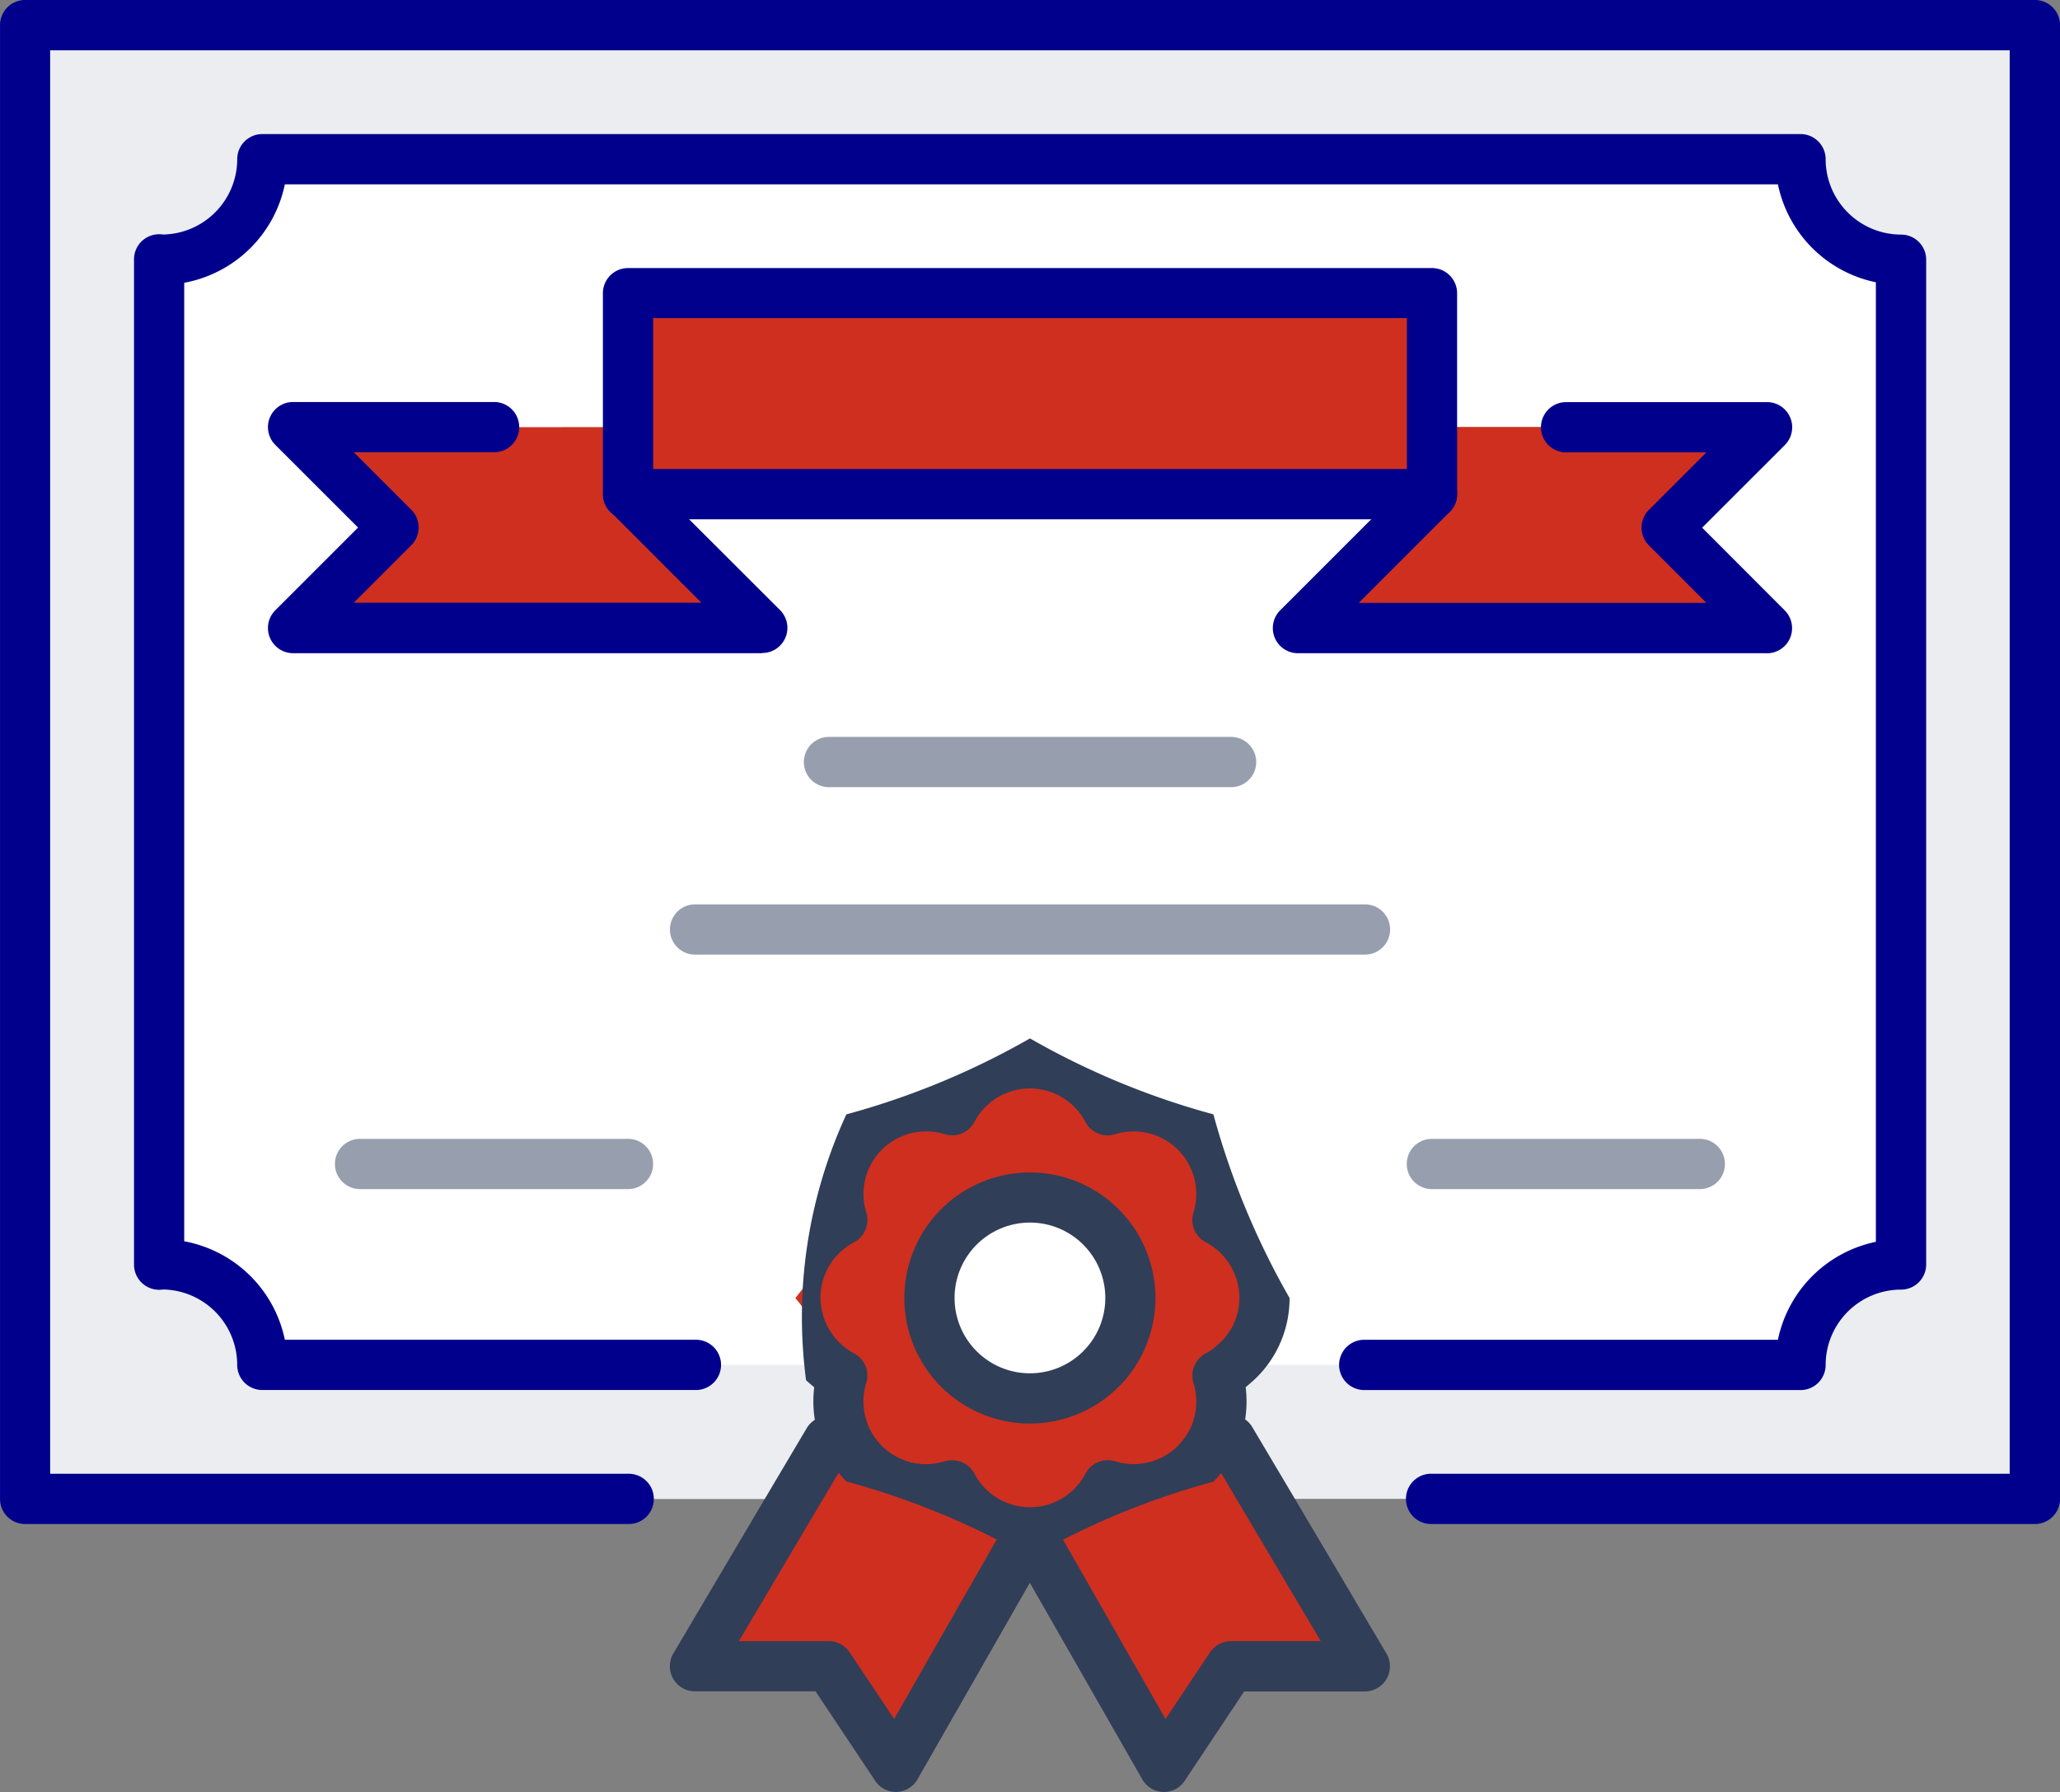
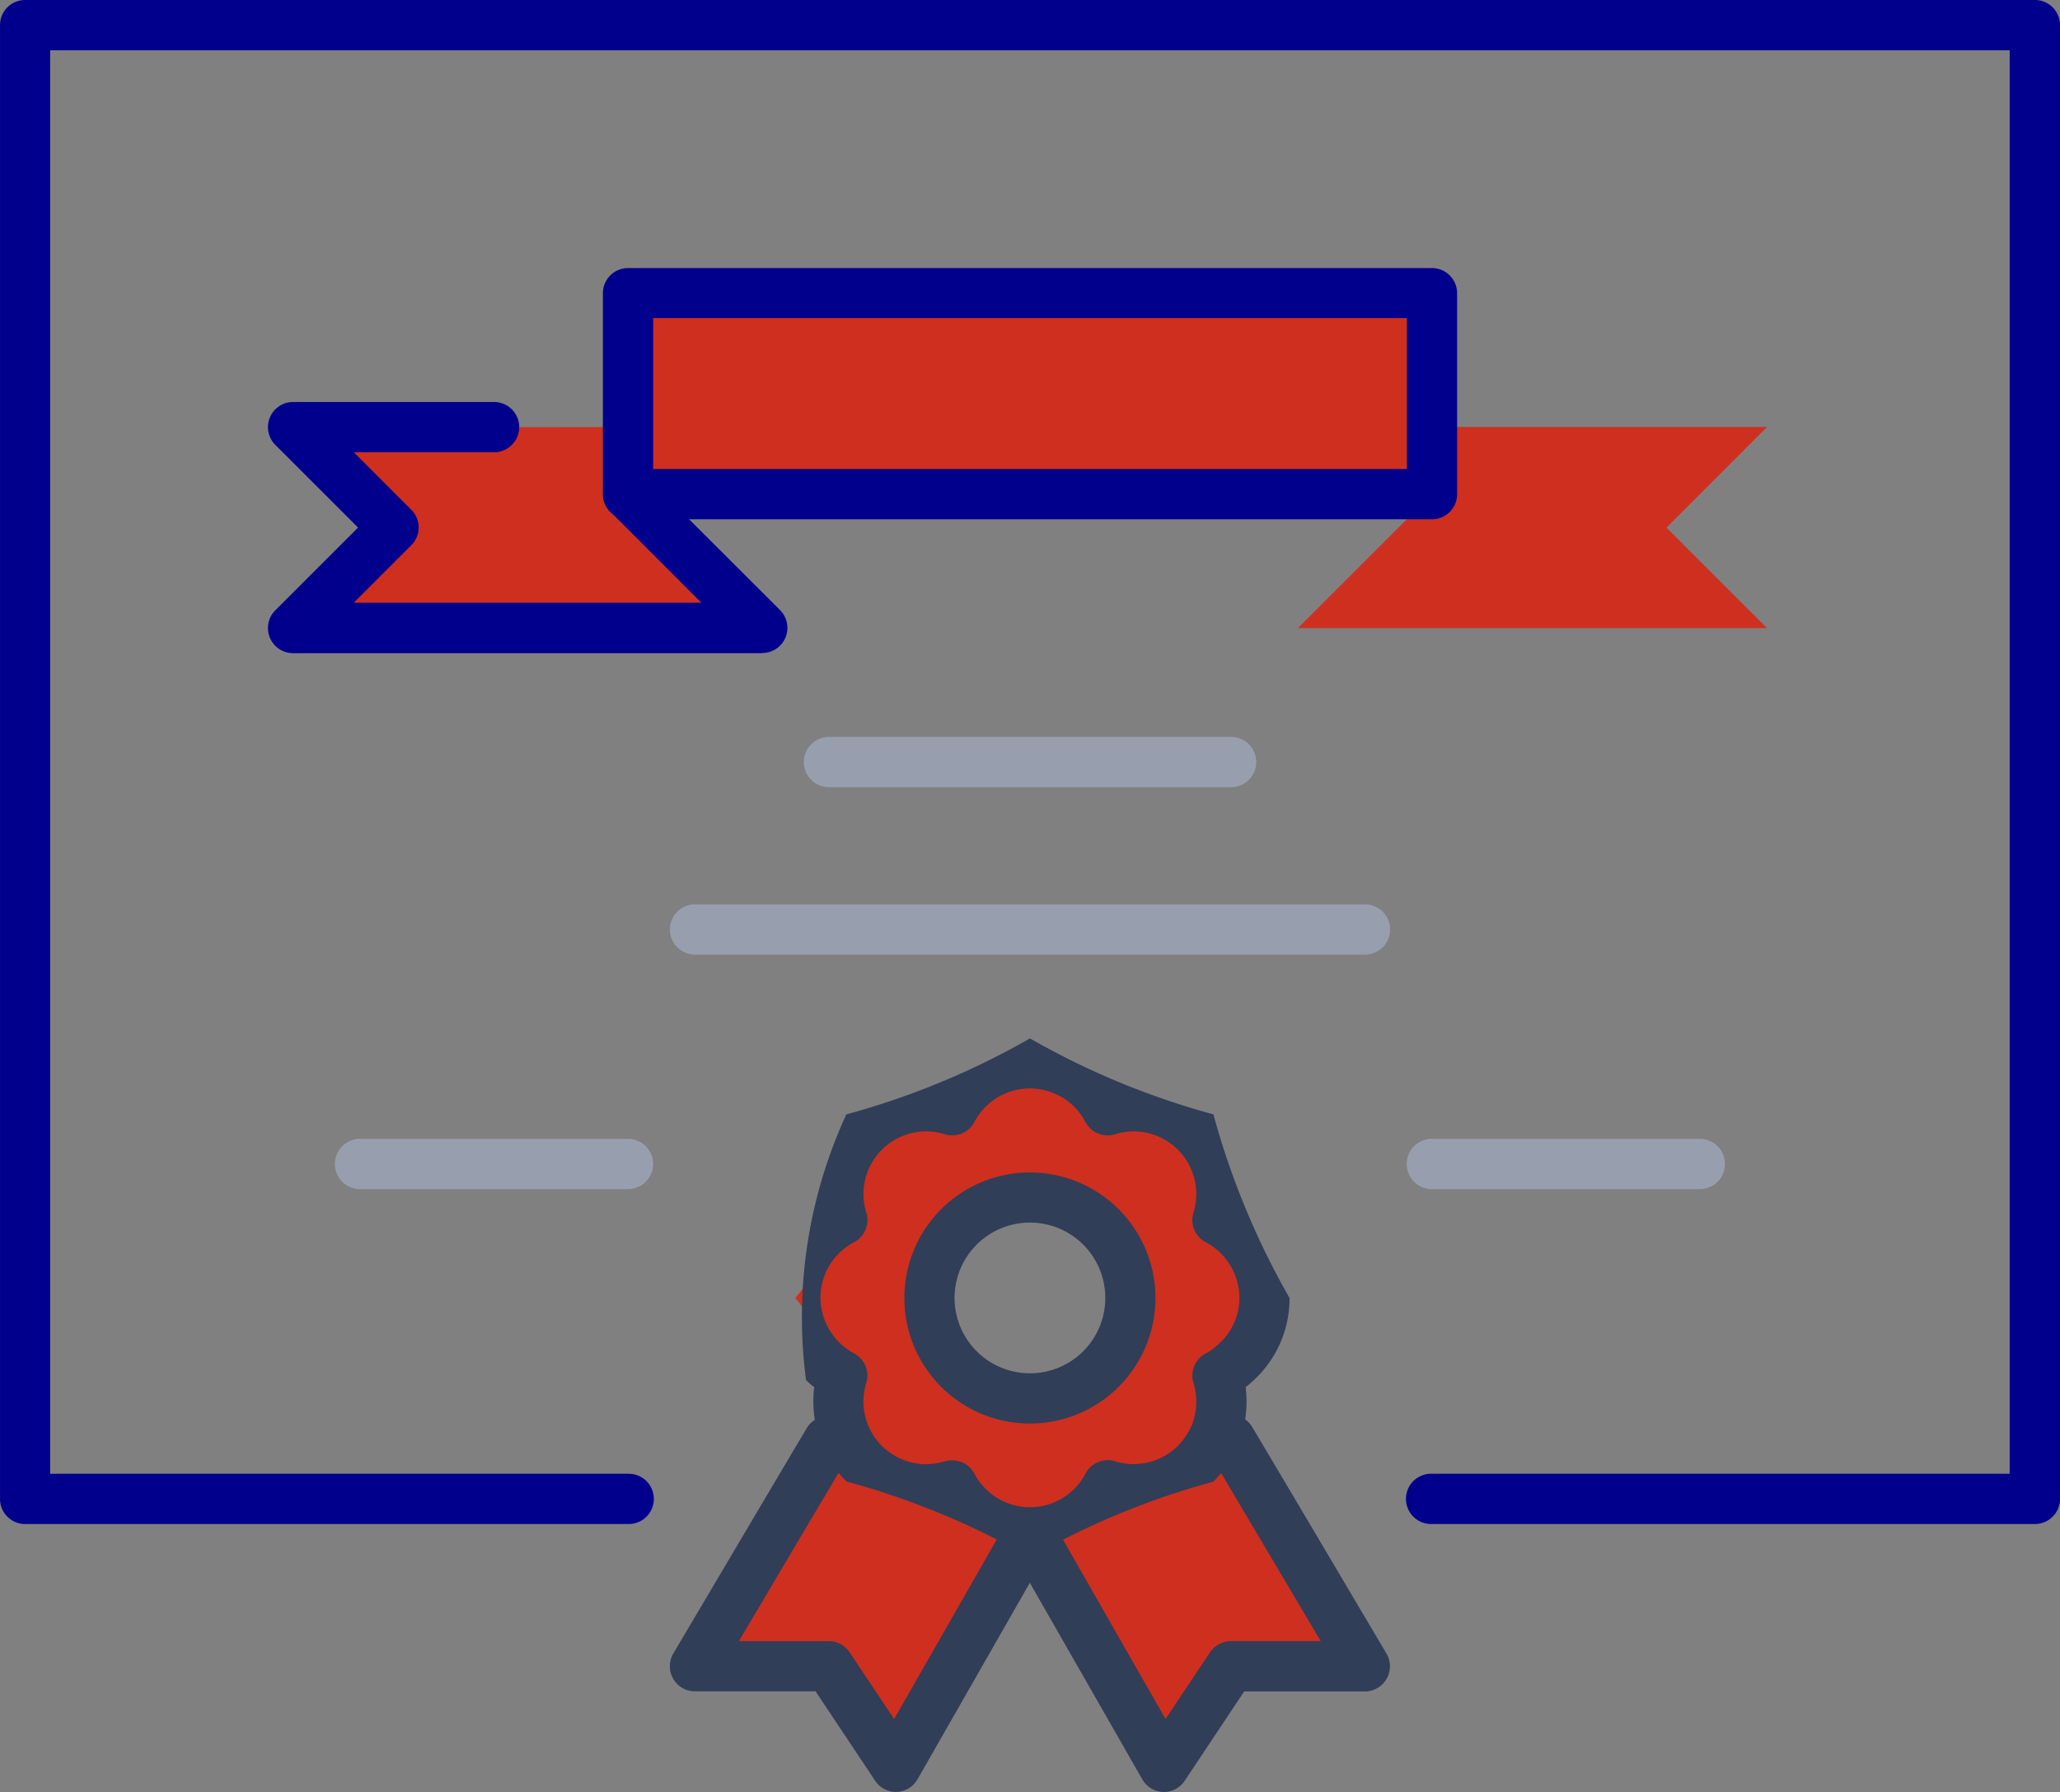
<svg xmlns="http://www.w3.org/2000/svg" width="64.5" height="56.118" viewBox="0 0 64.5 56.118">
  <rect x="0" y="0" width="64.5" height="56.118" fill="#808080" stroke="none" />
  <g id="Group_9949" data-name="Group 9949" transform="translate(-319.312 -735.443)">
-     <rect id="Rectangle_18025" data-name="Rectangle 18025" width="56.257" height="39.303" transform="translate(323.702 739.299)" fill="#fff" />
-     <path id="Path_96054" data-name="Path 96054" d="M344.923,780.2l-1.09,1.835H319.751V735.884h62.928v46.147H358.6l-1.09-1.835-.494-.177a2.8,2.8,0,0,0,.077-1.849,2.316,2.316,0,0,0,.483-.337h17.765a3.144,3.144,0,0,1,3.138-3.147h.009V743.223a3.144,3.144,0,0,1-3.147-3.137v-.011h-48.16a3.142,3.142,0,0,1-3.138,3.147h-.009a.22.22,0,0,1-.084-.011V774.7a.222.222,0,0,1,.084-.011,3.145,3.145,0,0,1,3.147,3.138v.009h17.3l.263-.095a2.738,2.738,0,0,0,.6.431,2.78,2.78,0,0,0,.077,1.849Z" transform="translate(0.347 0.348)" fill="#ebedf0" />
    <path id="Path_96055" data-name="Path 96055" d="M334.571,762.549l1.09-1.835.494-.179a2.83,2.83,0,0,0,.607.913,9.482,9.482,0,0,1,5.192,2.15l-4.195,7.342-2.1-3.147h-4.195Z" transform="translate(9.606 19.831)" fill="#cf2f1f" />
    <path id="Path_96056" data-name="Path 96056" d="M347.911,761.386a2.717,2.717,0,0,1-.985,2.1,2.246,2.246,0,0,1-.483.335,2.791,2.791,0,0,1-.077,1.846,3.013,3.013,0,0,1-.607.913,9.482,9.482,0,0,0-5.192,2.15,9.483,9.483,0,0,0-5.192-2.15,9.5,9.5,0,0,0-2.154-5.192,9.481,9.481,0,0,0,2.15-5.192,9.482,9.482,0,0,0,5.192-2.15,9.482,9.482,0,0,0,5.192,2.15,9.482,9.482,0,0,0,2.15,5.192Zm-4.195,0a3.143,3.143,0,1,0,0,.009Z" transform="translate(10.993 14.701)" fill="#cf2f1f" />
    <path id="Path_96057" data-name="Path 96057" d="M344.71,762.551l3.1,5.24h-4.2l-2.1,3.147-4.2-7.342a9.472,9.472,0,0,1,5.192-2.15,3.01,3.01,0,0,0,.609-.913l.492.177Z" transform="translate(14.236 19.829)" fill="#cf2f1f" />
    <path id="Path_96058" data-name="Path 96058" d="M334.925,742.914v2.1l4.195,4.195H324.437l3.147-3.145-3.147-3.147Z" transform="translate(4.051 5.904)" fill="#cf2f1f" />
-     <path id="Path_96059" data-name="Path 96059" d="M353.549,746.061l3.147,3.147H342.012l4.2-4.2v-2.1H356.7Z" transform="translate(17.94 5.904)" fill="#cf2f1f" />
+     <path id="Path_96059" data-name="Path 96059" d="M353.549,746.061l3.147,3.147H342.012l4.2-4.2v-2.1H356.7" transform="translate(17.94 5.904)" fill="#cf2f1f" />
    <rect id="Rectangle_18026" data-name="Rectangle 18026" width="25.172" height="6.293" transform="translate(338.975 744.622)" fill="#cf2f1f" />
    <path id="Path_96060" data-name="Path 96060" d="M383.026,783.166H364.145a.787.787,0,0,1-.048-1.574h18.14V737.019H320.882v44.574h18.091a.787.787,0,0,1,.048,1.574H320.093a.786.786,0,0,1-.78-.788V736.231a.786.786,0,0,1,.786-.788h62.928a.786.786,0,0,1,.786.788v46.147a.786.786,0,0,1-.784.788Z" transform="translate(0)" fill="#00008c" />
-     <path id="Path_96061" data-name="Path 96061" d="M373.831,777.118H360.2a.787.787,0,0,1-.048-1.574h12.976a3.946,3.946,0,0,1,3.067-3.067V742.429a3.945,3.945,0,0,1-3.067-3.067H326.379a3.947,3.947,0,0,1-3.151,3.083v30.015a3.948,3.948,0,0,1,3.151,3.083h12.846a.787.787,0,1,1,.048,1.574h-13.6a.786.786,0,0,1-.786-.788,2.363,2.363,0,0,0-2.32-2.36.786.786,0,0,1-.9-.652.72.72,0,0,1-.011-.125V741.711a.786.786,0,0,1,.788-.786.956.956,0,0,1,.124.009,2.365,2.365,0,0,0,2.32-2.358.786.786,0,0,1,.786-.788h48.162a.787.787,0,0,1,.786.788,2.364,2.364,0,0,0,2.36,2.36.786.786,0,0,1,.788.786v31.463a.788.788,0,0,1-.788.788,2.363,2.363,0,0,0-2.36,2.36.786.786,0,0,1-.788.786Z" transform="translate(1.852 1.853)" fill="#00008c" />
    <path id="Path_96062" data-name="Path 96062" d="M355.814,748h-25.17a.786.786,0,0,1-.788-.786v-6.293a.788.788,0,0,1,.788-.788h25.17a.788.788,0,0,1,.788.788v6.293a.786.786,0,0,1-.788.786m-24.384-1.574h23.6V741.7h-23.6Z" transform="translate(8.333 3.704)" fill="#00008c" />
-     <path id="Path_96063" data-name="Path 96063" d="M357.041,750.341H342.359A.787.787,0,0,1,341.8,749L346,744.8a.787.787,0,0,1,1.114,1.112l-2.852,2.852h10.885l-1.8-1.8a.785.785,0,0,1,0-1.112l1.8-1.8h-4.392a.787.787,0,0,1,0-1.574h6.293a.788.788,0,0,1,.557,1.343l-2.591,2.589L357.6,749a.787.787,0,0,1-.557,1.343Z" transform="translate(17.593 5.557)" fill="#00008c" />
    <path id="Path_96064" data-name="Path 96064" d="M339.468,750.34H324.785a.787.787,0,0,1-.557-1.343l2.591-2.591-2.591-2.589a.787.787,0,0,1,.557-1.343h6.293a.787.787,0,0,1,0,1.574h-4.393l1.8,1.8a.784.784,0,0,1,0,1.112l-1.8,1.8H337.57l-2.85-2.852a.786.786,0,0,1,1.112-1.112l4.2,4.195a.787.787,0,0,1-.557,1.343Z" transform="translate(3.704 5.557)" fill="#00008c" />
    <path id="Path_96065" data-name="Path 96065" d="M346.744,749.906H334.158a.787.787,0,0,1,0-1.574h12.59a.787.787,0,1,1,0,1.574Z" transform="translate(11.11 10.187)" fill="#979faf" />
    <path id="Path_96066" data-name="Path 96066" d="M353.091,756.936H344.7a.787.787,0,0,1,0-1.574h8.389a.787.787,0,0,1,0,1.574" transform="translate(19.445 15.743)" fill="#979faf" />
    <path id="Path_96067" data-name="Path 96067" d="M334.345,756.936h-8.389a.787.787,0,0,1,0-1.574h8.389a.787.787,0,0,1,0,1.574" transform="translate(4.63 15.743)" fill="#979faf" />
    <path id="Path_96068" data-name="Path 96068" d="M352.79,752.835H331.815a.787.787,0,0,1,0-1.574H352.79a.787.787,0,0,1,0,1.574" transform="translate(9.26 12.501)" fill="#979faf" />
    <path id="Path_96069" data-name="Path 96069" d="M339.059,763.812a3.931,3.931,0,1,1,3.93-3.93,3.93,3.93,0,0,1-3.93,3.93m0-6.293a2.36,2.36,0,1,0,2.36,2.36A2.359,2.359,0,0,0,339.059,757.519Z" transform="translate(12.501 16.208)" fill="#303e58" />
    <path id="Path_96070" data-name="Path 96070" d="M340.477,769.859a24.407,24.407,0,0,0-5.747-2.379,3.587,3.587,0,0,1-.779-1.167l-.007-.018a3.65,3.65,0,0,1-.222-1.767c-.088-.068-.172-.141-.256-.22a15.156,15.156,0,0,1,1.262-8.323,24.5,24.5,0,0,0,5.749-2.379,24.367,24.367,0,0,0,5.743,2.378,24.594,24.594,0,0,0,2.385,5.751,3.486,3.486,0,0,1-1.255,2.691c-.038.036-.079.07-.12.1a3.649,3.649,0,0,1-.22,1.772l-.009.018a3.765,3.765,0,0,1-.766,1.156l-.014.014a24.389,24.389,0,0,0-5.745,2.378Zm-2.433-3.042a.786.786,0,0,1,.693.417,1.964,1.964,0,0,0,3.479,0,.786.786,0,0,1,.931-.385,1.968,1.968,0,0,0,1.962-.483,2.235,2.235,0,0,0,.437-.653,2.011,2.011,0,0,0,.052-1.316.786.786,0,0,1,.387-.931,1.412,1.412,0,0,0,.317-.218l.032-.029a1.923,1.923,0,0,0,.7-1.491,1.968,1.968,0,0,0-1.051-1.738.788.788,0,0,1-.387-.929,1.96,1.96,0,0,0-2.451-2.455.786.786,0,0,1-.931-.383,1.964,1.964,0,0,0-3.477,0,.787.787,0,0,1-.931.383,1.96,1.96,0,0,0-2.453,2.455.789.789,0,0,1-.385.929,1.964,1.964,0,0,0-1.051,1.738,1.991,1.991,0,0,0,1.046,1.737.785.785,0,0,1,.387.933,1.961,1.961,0,0,0,2.456,2.451A.833.833,0,0,1,338.044,766.818Z" transform="translate(11.084 14.354)" fill="#303e58" />
    <path id="Path_96071" data-name="Path 96071" d="M341.863,772h-.027a.785.785,0,0,1-.655-.4l-4.2-7.342a.787.787,0,0,1,1.366-.78l3.565,6.237,1.391-2.087a.8.8,0,0,1,.655-.351h2.814l-3.491-5.89a.787.787,0,0,1,1.336-.832l.016.029,1.09,1.835,3.106,5.246a.787.787,0,0,1-.677,1.187h-3.778l-1.864,2.8a.783.783,0,0,1-.652.349" transform="translate(13.894 19.557)" fill="#303e58" />
    <path id="Path_96072" data-name="Path 96072" d="M338.108,771.987a.785.785,0,0,1-.653-.351l-1.866-2.8h-3.776a.787.787,0,0,1-.677-1.187l3.1-5.24,1.09-1.837a.787.787,0,0,1,1.354.8l-1.092,1.837-2.4,4.055h2.814a.785.785,0,0,1,.654.351l1.393,2.087,3.565-6.237a.786.786,0,0,1,1.364.781l-4.195,7.34a.786.786,0,0,1-.655.4Z" transform="translate(9.259 19.57)" fill="#303e58" />
  </g>
</svg>